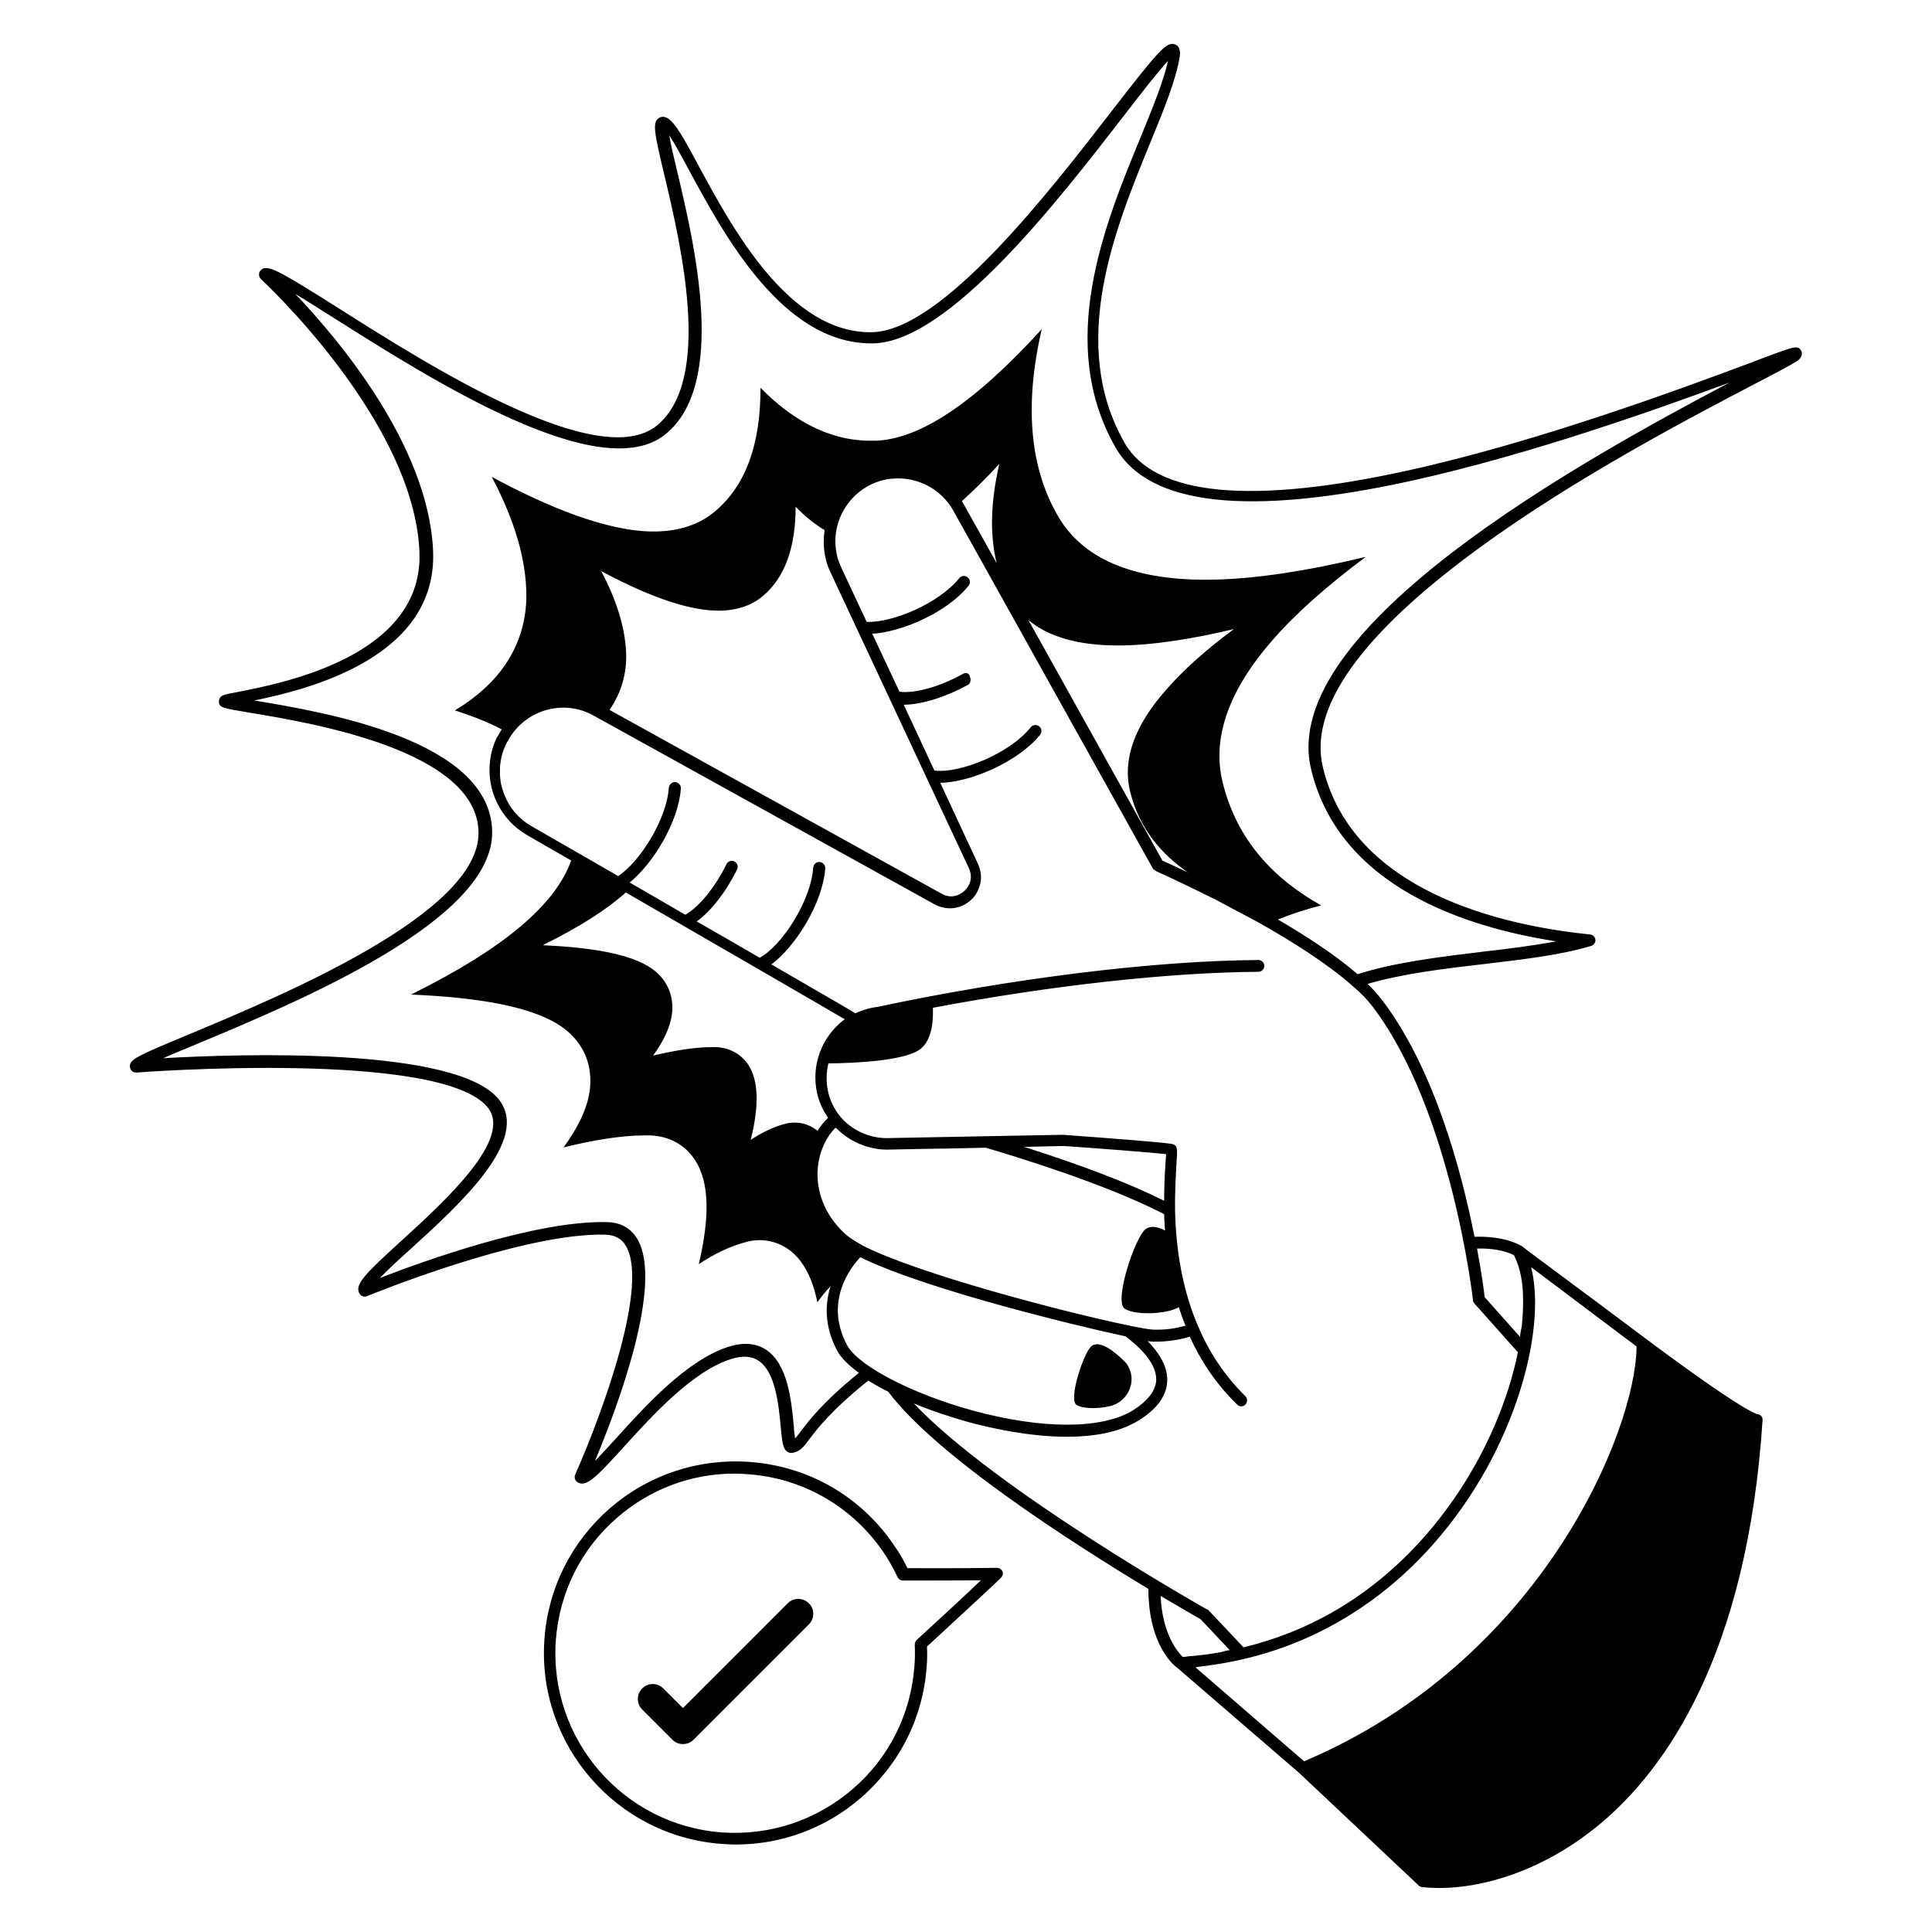
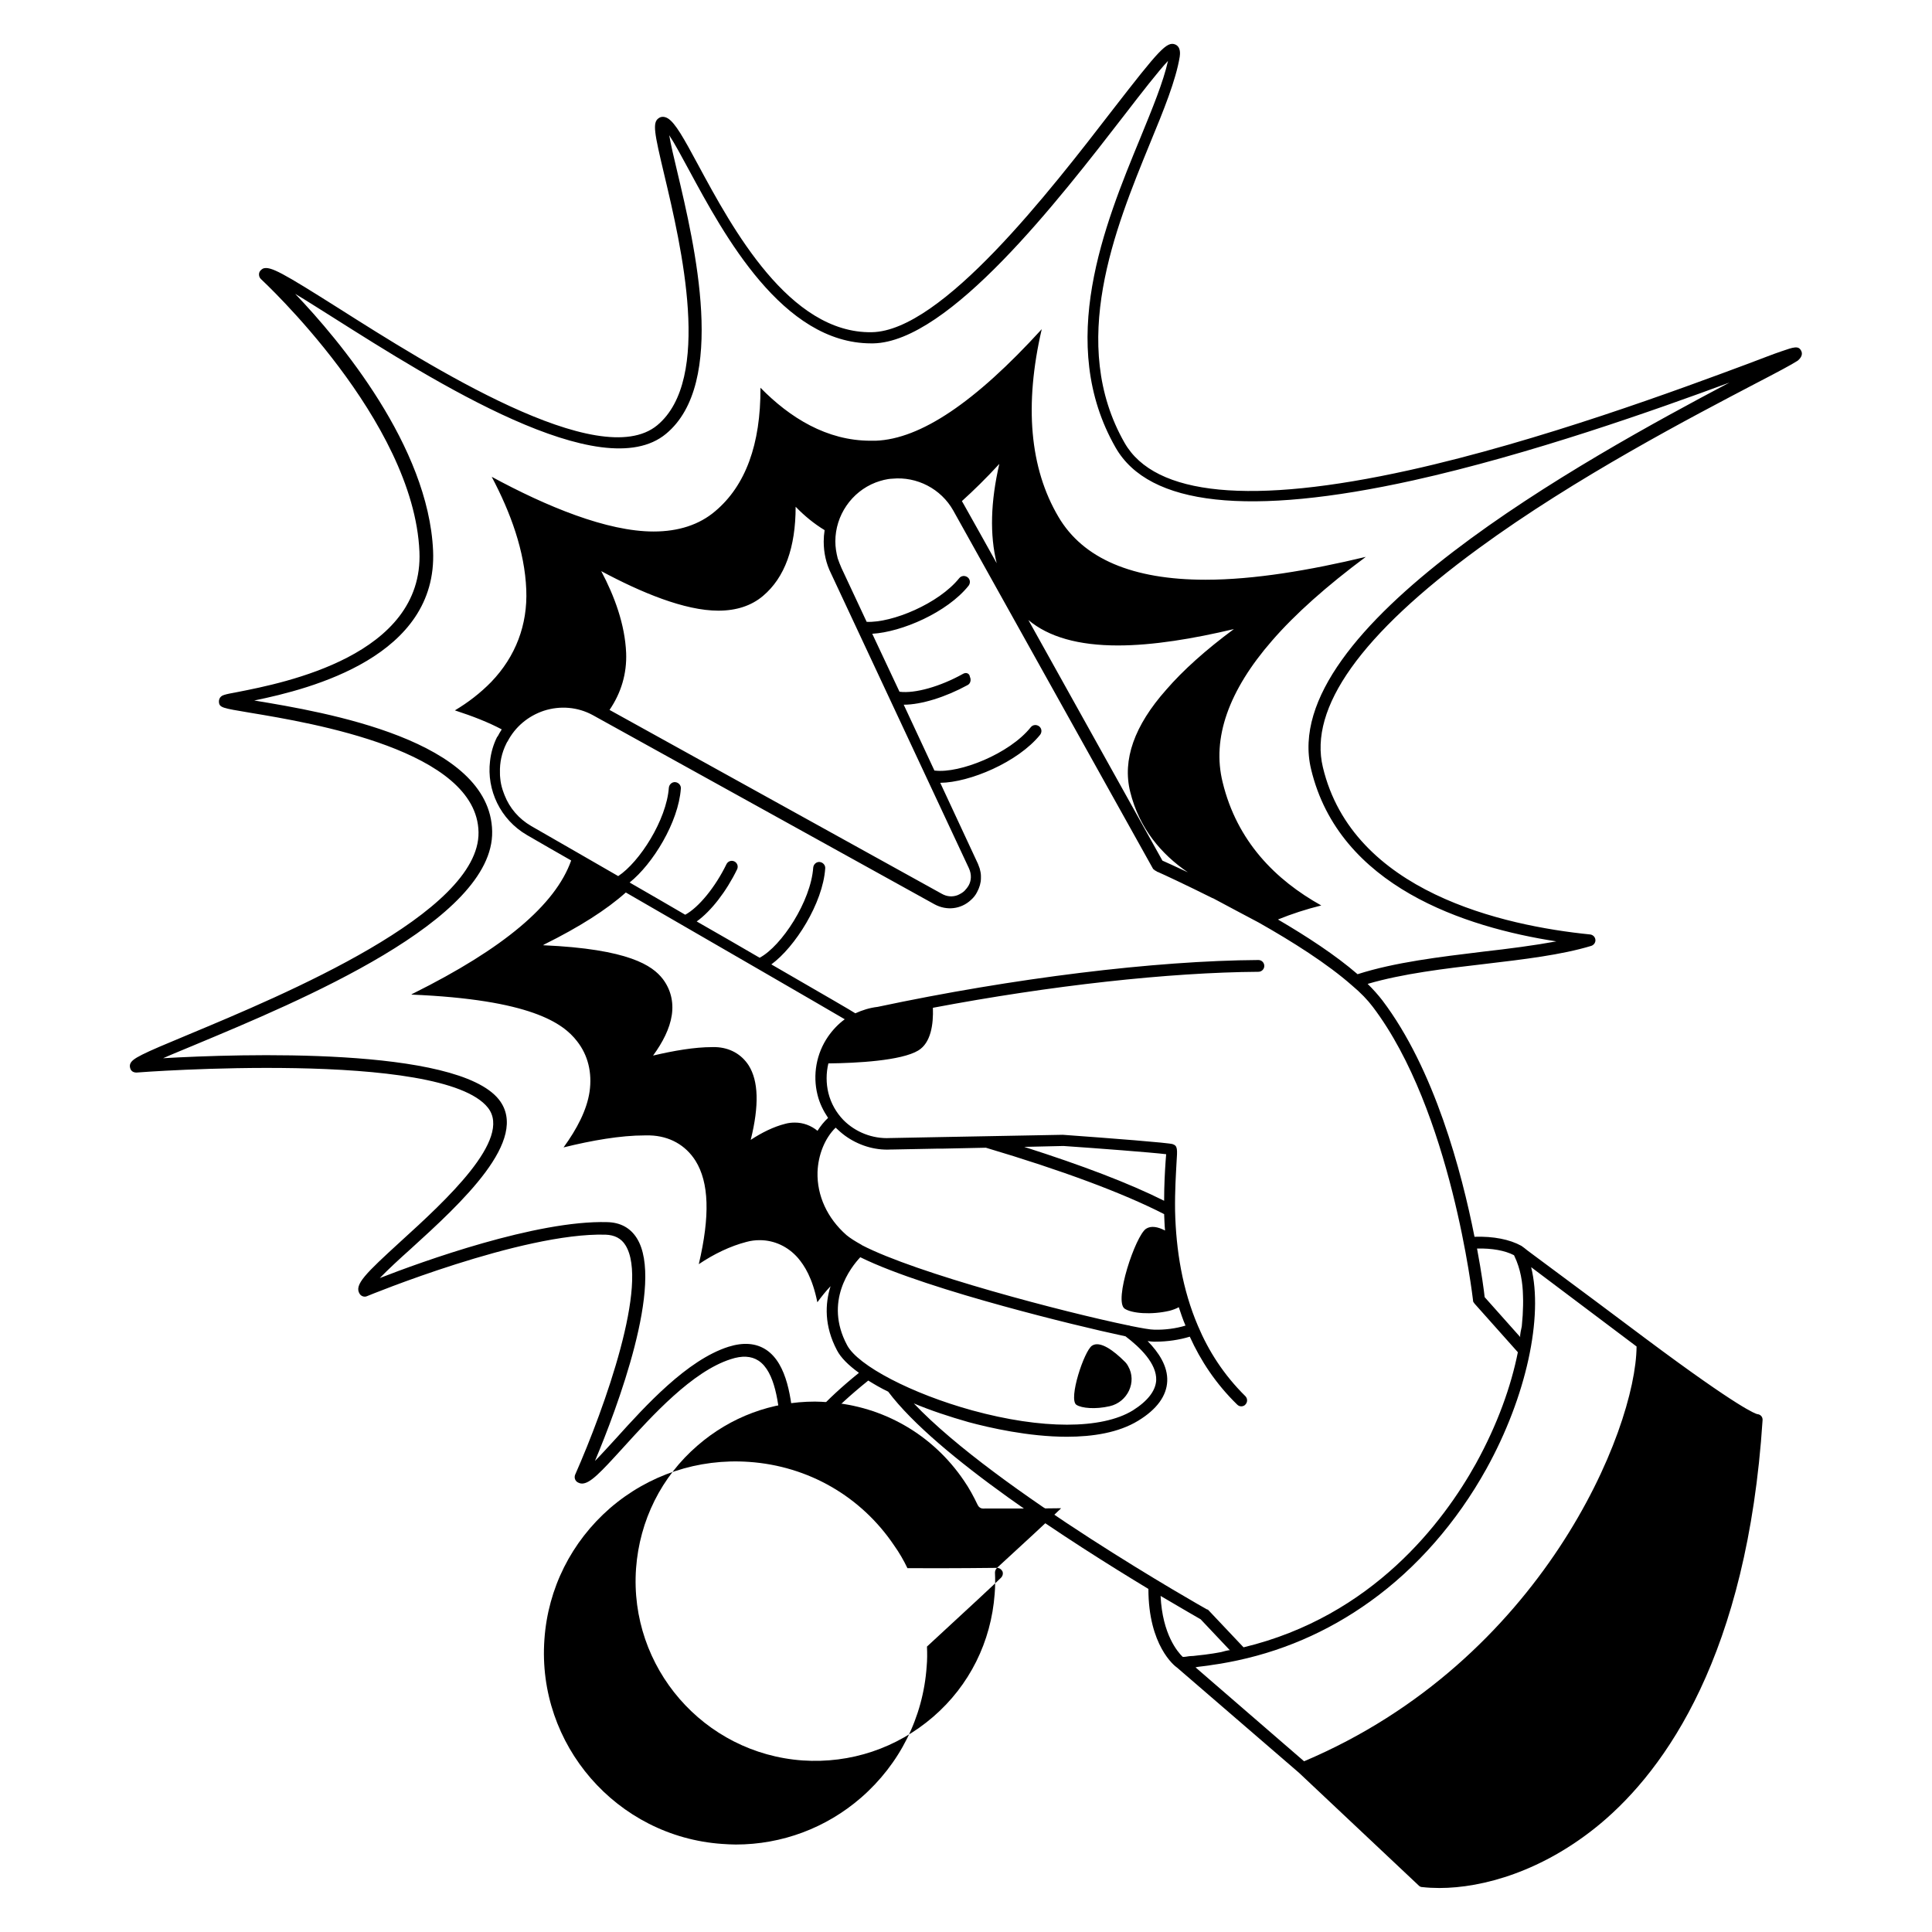
<svg xmlns="http://www.w3.org/2000/svg" width="1200pt" height="1200pt" version="1.1" viewBox="0 0 1200 1200">
  <path d="m668.53 872.53c3.281 2.203 12 2.906 20.719 0.891 11.109-2.531 17.109-15.094 11.438-24.891-0.562-1.078-1.266-2.016-2.203-2.906-6.75-6.75-15.281-13.078-20.203-9.797-4.828 3.094-14.812 33.094-9.75 36.703z" />
-   <path d="m619.26 973.82c-0.375 0-29.25 0.375-55.641 0.188-2.344-4.922-5.109-9.656-8.203-14.016-20.531-30.562-53.438-49.453-90.188-51.984-31.641-2.203-62.344 8.016-86.344 28.734-24 20.906-38.531 49.828-40.734 81.469-4.734 65.438 44.906 122.53 110.34 127.08 2.906 0.188 5.812 0.375 8.531 0.375 28.547 0 56.016-10.172 77.812-29.109 24-20.906 38.531-49.828 40.734-81.469 0.375-3.984 0.375-8.203 0.188-12.375 21.984-20.203 45.797-42.375 45.984-42.75 1.078-1.078 1.453-2.719 0.891-3.984-0.656-1.266-1.922-2.156-3.375-2.156zm-49.828 44.719c-0.75 0.75-1.266 1.828-1.266 2.906 0.188 4.359 0.188 8.906-0.188 13.266-2.203 29.812-15.656 56.906-38.203 76.359s-51.281 29.109-81.094 27.094c-61.453-4.359-107.81-57.797-103.45-119.25 2.203-29.812 15.656-56.906 38.203-76.359 20.531-17.812 46.172-27.281 72.891-27.281 2.719 0 5.438 0.188 8.016 0.375 34.359 2.344 65.25 20.203 84.562 48.75 3.281 4.734 6 9.797 8.531 15.094 0.562 1.266 1.828 2.203 3.281 2.203 17.812 0 37.266 0 48.562-0.188-8.391 8.109-24.75 23.203-39.844 37.031z" />
-   <path d="m489.28 995.81-65.109 65.109-12.188-12.188c-3.656-3.656-9.469-3.656-13.078 0-3.656 3.656-3.656 9.469 0 13.078l18.75 18.75c1.828 1.828 3.984 2.719 6.562 2.719 2.531 0 4.734-0.891 6.562-2.719l71.625-71.625c3.656-3.656 3.656-9.469 0-13.078-3.656-3.656-9.516-3.656-13.125-0.047z" />
+   <path d="m619.26 973.82c-0.375 0-29.25 0.375-55.641 0.188-2.344-4.922-5.109-9.656-8.203-14.016-20.531-30.562-53.438-49.453-90.188-51.984-31.641-2.203-62.344 8.016-86.344 28.734-24 20.906-38.531 49.828-40.734 81.469-4.734 65.438 44.906 122.53 110.34 127.08 2.906 0.188 5.812 0.375 8.531 0.375 28.547 0 56.016-10.172 77.812-29.109 24-20.906 38.531-49.828 40.734-81.469 0.375-3.984 0.375-8.203 0.188-12.375 21.984-20.203 45.797-42.375 45.984-42.75 1.078-1.078 1.453-2.719 0.891-3.984-0.656-1.266-1.922-2.156-3.375-2.156zc-0.75 0.75-1.266 1.828-1.266 2.906 0.188 4.359 0.188 8.906-0.188 13.266-2.203 29.812-15.656 56.906-38.203 76.359s-51.281 29.109-81.094 27.094c-61.453-4.359-107.81-57.797-103.45-119.25 2.203-29.812 15.656-56.906 38.203-76.359 20.531-17.812 46.172-27.281 72.891-27.281 2.719 0 5.438 0.188 8.016 0.375 34.359 2.344 65.25 20.203 84.562 48.75 3.281 4.734 6 9.797 8.531 15.094 0.562 1.266 1.828 2.203 3.281 2.203 17.812 0 37.266 0 48.562-0.188-8.391 8.109-24.75 23.203-39.844 37.031z" />
  <path d="m1118.7 217.82c-1.641-3.281-4.734-2.203-12.188 0.375-4.922 1.641-11.812 4.359-20.531 7.641-42 15.656-129.47 48.188-210.56 66.188-98.344 21.797-158.02 15.984-176.9-16.922-35.25-61.641-5.812-133.26 15.656-185.81 8.719-21.094 16.172-39.469 18.562-54 0.188-1.453 0.891-6-2.719-7.641-5.25-2.203-10.172 3.469-38.344 39.797-39.797 51.656-106.73 138.19-150.19 138.89-51.281 0.891-86.719-64.734-107.81-103.83-9.094-16.922-14.203-26.016-18.75-28.922-2.906-1.828-5.109-0.75-5.812-0.188-3.984 2.719-2.719 9.094 3.469 35.109 10.547 44.344 30 127.08-4.359 155.63-36 29.812-141.47-36.891-198-72.75-34.547-21.797-42.375-26.344-46.922-24.562-1.312 0.797-2.203 1.734-2.391 3s0.188 2.531 1.078 3.422 95.109 87.797 98.531 169.45c2.719 64.547-84.188 81.469-112.73 87.094-3.984 0.75-6.891 1.266-8.531 1.828-3.281 0.891-3.281 3.656-3.281 4.172 0.188 3.797 2.016 3.984 19.266 6.891 38.531 6.375 141.1 23.438 141.98 74.203 0.891 50.203-121.26 101.11-180 125.63-29.812 12.375-35.109 14.906-36.375 18.375-0.375 1.078-0.188 2.344 0.375 3.469 0.75 1.266 2.016 1.828 3.469 1.828 1.828-0.188 189.66-14.344 218.34 21.797 15.469 19.453-26.344 57.797-54.188 83.109-21.656 19.828-29.109 26.906-25.453 32.531 0.891 1.453 2.906 2.203 4.547 1.453 0.891-0.375 96.375-39.656 148.18-38.203 5.625 0.188 9.797 2.344 12.375 6.562 14.719 23.438-12.75 100.55-31.266 142.55-0.375 0.891-0.375 2.016 0 2.906s1.078 1.641 2.016 2.016c0.75 0.375 1.453 0.562 2.203 0.562 5.109 0 11.438-6.75 25.641-22.359 18.188-20.016 42.891-47.25 66.75-54.891 7.078-2.344 12.75-2.016 17.25 0.891 10.547 6.891 12.562 27.469 13.828 41.109 0.891 9.094 1.266 13.266 3.797 15.281 1.078 0.75 2.203 1.078 3.469 0.891 4.734-0.75 7.078-3.797 10.547-8.531 4.734-6.188 13.266-17.625 36.562-36.375 3.797 2.344 7.828 4.734 12.375 6.891 30.188 40.172 114.38 93.984 161.63 122.53 0 35.109 16.172 47.812 17.812 48.891l75.656 65.25 74.531 70.172c0.562 0.562 1.266 0.891 2.203 0.891 3.281 0.375 6.891 0.562 10.547 0.562 26.906 0 64.359-10.359 99.797-39.797 40.734-33.984 91.453-105.28 100.92-250.74 0.188-2.016-1.266-3.656-3.281-3.797-0.891-0.188-10.359-2.906-69.094-46.734-16.922-12.75-43.266-32.344-73.641-54.891-1.266-1.078-2.531-2.016-3.797-2.906-7.266-3.984-17.25-6-29.109-5.625-8.016-40.547-24.891-104.2-57.281-146.9-2.531-3.281-5.625-6.75-9.094-10.172 21.797-6.375 47.625-9.469 72.75-12.375 24.562-2.906 47.625-5.625 66.188-11.25 1.641-0.562 2.719-2.203 2.531-3.797-0.188-1.828-1.641-3.094-3.281-3.281-54-5.438-147.47-26.344-165.98-103.83-8.906-36.891 23.625-82.547 96.75-135.98 60.375-44.203 133.08-81.984 171.98-102.38 13.641-7.078 22.547-11.812 26.203-14.203 3.047-2.578 2.859-4.734 2.109-6.188zm-653.63 444c-4.547-7.078-11.812-11.109-20.531-11.438h-2.344c-10.734 0-23.625 2.203-36.562 5.25 6-8.203 10.359-16.734 11.625-25.078s-0.75-16.172-5.625-22.547c-6.375-8.203-20.906-18.562-74.344-20.906 0.375-0.188 0.562-0.375 0.891-0.562 21.656-10.734 38.531-21.469 50.531-32.203 59.438 34.359 120.19 69.469 135.98 78.75-3.984 2.906-7.453 6.562-10.359 10.734-7.266 10.547-9.656 23.812-6.562 36.188 1.266 5.25 3.656 9.984 6.562 14.344-2.531 2.344-4.734 5.109-6.562 8.016-3.984-3.281-8.906-5.109-14.016-5.109-2.016 0-3.984 0.188-6 0.75-7.266 1.828-14.531 5.438-21.469 9.984 5.344-21.469 4.781-36.562-1.219-46.172zm59.625 43.453c8.203 6 18.375 9.281 28.547 8.719h0.562s28.922-0.562 28.922-0.562h3.094l26.531-0.562c47.109 14.016 85.266 28.172 110.72 41.25 0.188 3.281 0.188 6.562 0.562 10.172-4.547-2.344-8.719-3.094-11.812-1.078-6.562 4.359-20.203 44.906-13.266 49.641 4.359 2.906 16.359 3.984 27.984 1.266 2.016-0.562 3.984-1.266 5.625-2.203 1.266 3.797 2.531 7.641 4.172 11.438-6 1.828-12.891 2.719-19.453 2.531-2.344 0-7.453-0.891-14.719-2.344-0.562-0.188-1.078-0.375-1.641-0.375-38.906-8.016-131.44-32.203-165.28-49.828l-0.188-0.188c-3.984-2.203-7.078-4.172-9.281-6-12-10.547-18.375-24.562-18-39.094 0.375-10.734 4.547-21.094 11.25-27.656 1.875 1.781 3.703 3.422 5.672 4.875zm199.26 16.359c-0.375 5.625-0.891 14.016-0.891 24.188-21.797-10.922-50.906-21.984-86.906-33.469l24.375-0.562c21.281 1.453 54.375 3.984 63.797 5.109-0.188 1.453-0.188 3.094-0.375 4.734zm-189.61 59.25c21.281 10.547 58.359 21.984 88.922 30.375 29.109 8.016 57.656 14.906 75.797 18.75 9.094 6.891 19.453 16.922 19.078 27.281-0.375 6.562-5.25 12.891-14.531 18.75-19.266 11.812-56.531 11.812-99.656 0-37.641-10.359-71.109-27.797-77.812-40.547-14.531-27.141 2.391-48.422 8.203-54.609zm186.52 210.37c13.266 7.828 22.359 13.078 24.891 14.531l18.188 19.266c-0.375-0.375-4.734 0.891-5.438 1.078-1.641 0.375-3.469 0.562-5.109 0.891-3.281 0.562-6.562 0.891-9.984 1.266-1.453 0.188-2.906 0.375-4.359 0.375-0.75 0-3.984 0.75-4.547 0.375-2.906-2.859-12.516-13.781-13.641-37.781zm295.64-154.92c-0.375 51.984-58.734 195.1-206.53 257.63l-67.453-58.359c0.375 0 0.562 0 0.891-0.188 0.375 0 0.891-0.188 1.266-0.188 2.719-0.375 5.25-0.562 8.016-1.078 0.375 0 0.891-0.188 1.266-0.188 2.906-0.375 5.812-0.891 8.719-1.453 32.203-6 61.828-18.75 88.359-37.828 28.922-20.719 53.812-49.266 72.188-82.359 24.891-44.906 35.438-94.547 27.797-125.26 26.766 20.203 49.875 37.453 65.484 49.266zm-76.172-56.719c0.188 0.188 0.188 0.375 0.375 0.75 3.656 7.641 5.109 16.172 5.25 24.562 0.188 3.984 0 8.016-0.188 12-0.188 2.344-0.375 4.547-0.562 6.891-0.188 0.891-1.453 6.188-0.891 6.75l-22.172-24.891c-0.375-3.656-1.828-14.719-4.734-30.188 9.281-0.234 17.297 1.219 22.922 4.125zm-87.609-154.18c48.75 64.359 62.016 180.89 62.203 182.21v0.188c0 0.188 0 0.375 0.188 0.75 0 0.188 0.188 0.375 0.375 0.562s0.188 0.375 0.375 0.562l26.906 30.188c-4.172 20.906-12.562 44.719-26.016 69.094-20.203 36.375-64.172 94.922-144.37 114.19l-21.656-22.922-0.375-0.375c-0.188-0.188-0.188-0.188-0.375-0.188h-0.188c-1.453-0.75-131.11-74.016-182.21-128.02 10.359 4.359 21.984 8.203 33.984 11.625 12.891 3.469 37.266 9.094 61.078 9.094 16.172 0 32.203-2.531 44.344-9.984 11.625-7.078 17.625-15.469 18-24.562 0.375-9.281-5.25-17.812-12.188-24.891 1.453 0.188 2.719 0.375 3.656 0.375h1.266c7.266 0 14.719-1.078 21.281-3.094 6.75 14.906 16.172 29.25 29.438 42.188 0.75 0.75 1.641 1.078 2.531 1.078s2.016-0.375 2.531-1.078c1.453-1.453 1.453-3.797 0-5.25-13.453-13.266-22.922-28.172-29.438-43.641-9.656-22.547-13.641-47.109-14.203-71.438-0.188-12.75 0.562-23.109 0.891-29.812 0.562-8.531 0.75-10.547-2.344-11.625-2.531-0.891-38.531-3.656-68.203-5.812h-0.375l-47.625 0.891-30.188 0.562-29.109 0.562h-0.188c-10.734 0.562-21.469-3.656-28.922-11.25-4.359-4.547-7.641-10.172-9.281-16.734-1.453-6-1.453-12.375 0-18.375 17.438-0.188 45.281-1.641 55.828-8.016 7.828-4.734 9.469-16.172 9.094-26.531 73.078-13.828 146.72-21.984 202.18-22.359 2.016 0 3.656-1.641 3.656-3.656 0-2.016-1.641-3.656-3.656-3.656-64.172 0.375-152.53 11.25-236.53 29.109-4.922 0.562-9.469 2.016-13.828 3.984-3.469-2.203-14.719-8.719-52.172-30.375 14.719-10.734 32.016-38.016 33.469-59.625 0.188-2.016-1.453-3.797-3.469-3.984s-3.797 1.453-3.984 3.469c-1.453 20.906-19.641 48.75-33.281 56.016-10.922-6.375-23.812-13.828-39.094-22.547 8.906-6.375 18.375-18.562 25.078-32.344 0.891-1.828 0.188-3.984-1.641-4.922-1.828-0.891-3.984-0.188-4.922 1.641-6.891 14.203-17.25 26.906-25.641 31.453-10.359-6-21.797-12.75-34.547-20.016 14.344-11.438 30.375-37.453 31.828-58.359 0.188-2.016-1.453-3.797-3.469-3.984s-3.797 1.453-3.984 3.469c-1.453 20.016-18.188 46.172-31.453 54.891-16.172-9.281-33.984-19.641-54-31.078-7.828-4.547-13.453-11.25-16.547-19.078-0.375-1.078-0.891-2.203-1.266-3.469-0.75-2.344-1.266-4.734-1.453-7.078-0.188-1.266-0.188-2.344-0.188-3.656-0.188-6 1.078-12.188 3.984-18l0.188-0.375c0.188-0.375 0.375-0.75 0.562-0.891 4.734-9.094 12.75-15.797 22.547-19.078 10.172-3.281 21.094-2.344 30.375 2.719l212.21 117.47c7.641 4.172 16.547 3.094 22.734-2.719 1.641-1.453 2.906-3.094 3.797-4.922 1.453-2.719 2.344-5.625 2.344-8.531v-1.453c0-1.453-0.375-3.094-0.75-4.547-0.375-1.078-0.75-2.016-1.078-2.906l-23.438-50.344c18.188-0.188 48.188-12.75 62.016-29.812 1.266-1.641 1.078-3.984-0.562-5.25-1.641-1.266-3.984-1.078-5.25 0.562-13.266 16.547-44.203 28.734-59.438 26.906h-0.375l-19.078-40.922c10.922 0 26.016-4.734 39.656-12.188 1.828-0.891 2.344-3.281 1.453-5.109-0.234-2.25-2.438-2.953-4.266-1.875-14.016 7.828-29.812 12.375-39.469 11.109l-16.922-36c18.375-1.078 46.547-13.266 59.812-29.812 1.266-1.641 1.078-3.984-0.562-5.25-1.641-1.266-3.984-1.078-5.25 0.562-12.75 15.797-41.625 27.797-57.469 27.094l-15.656-33.469c-0.891-2.016-1.641-3.984-2.344-6-0.891-3.469-1.453-6.891-1.453-10.547 0-15.984 9.984-30.75 25.078-36.562 3.469-1.266 6.891-2.203 10.359-2.344 15.094-1.453 30.188 6.188 37.828 19.828l123.79 222c0.188 0.375 0.375 0.75 0.75 0.891 0.375 0.188 0.562 0.562 0.891 0.75h0.188s0.188 0 0.188 0.188h0.188s0.188 0 0.188 0.188c0 0 0.188 0 0.188 0.188 0.188 0 0.188 0.188 0.375 0.188h0.188c4.172 1.828 17.438 8.016 34.172 16.359h0.188c0.75 0.375 27.469 14.719 28.359 15.094 20.906 11.812 42.75 25.641 57.984 39.094 5.344 4.453 9.703 9 12.984 13.359zm-463.82-219.98c-0.75-17.438-7.078-34.922-15.469-50.719 24.75 13.266 51.797 24.562 72.75 24.562 11.25 0 20.531-3.094 27.656-9.094 13.641-11.438 20.344-30.188 20.344-55.453 5.438 5.625 11.438 10.547 18 14.531-0.375 2.344-0.562 4.734-0.562 7.078 0 6.891 1.453 13.641 4.547 19.828l85.641 183.1c1.828 3.984 1.453 7.828-0.188 10.734-0.75 1.266-1.641 2.344-2.531 3.281-1.078 1.078-2.719 2.016-4.359 2.719-2.906 1.078-6.375 1.078-9.797-0.891l-206.34-114.19c7.219-10.594 10.828-22.594 10.312-35.484zm313.08 86.344c5.625 22.734 19.266 38.719 35.812 50.016-7.641-3.656-13.453-6.188-15.797-7.266l-83.25-149.44c12.562 10.547 31.078 15.797 55.641 15.797 21.656 0 46.734-4.172 72-10.172-17.438 12.891-31.641 25.641-42 37.641-19.875 22.359-27.328 43.594-22.406 63.422zm-82.922-141.98-10.359-18.562-9.984-17.812c-0.375-0.75-0.891-1.453-1.266-2.203 7.266-6.562 15.094-14.203 23.25-23.109-5.438 23.484-6 44.062-1.641 61.688zm195.28 127.97c17.438 72.891 95.812 98.203 152.34 106.92-13.828 2.531-29.25 4.547-45.469 6.375-26.906 3.281-54.75 6.562-78 14.016-13.641-11.812-31.453-23.438-49.453-33.984 8.531-3.469 17.438-6.375 26.906-8.719-28.359-15.797-52.359-39.797-61.266-76.547-6.75-27.281 3.656-56.906 30.75-87.984 14.344-16.547 33.984-33.984 58.172-51.984-34.734 8.344-69.469 14.203-99.469 14.203-45.469 0-76.172-13.078-91.453-39.094-17.812-30.188-21.281-69.281-10.359-116.53-41.438 45.469-75.281 68.203-103.08 69.281h-3.281c-27.094 0-50.016-14.203-68.344-32.906 0.188 35.109-9.281 60.891-28.172 76.734-9.797 8.344-22.734 12.562-38.203 12.562-28.922 0-66.375-15.469-100.55-33.984 11.625 21.984 20.531 45.984 21.469 70.172 0.891 21.656-6.562 41.438-21.797 57.281-6.75 6.891-14.344 12.75-22.547 17.625 11.25 3.656 20.906 7.453 29.109 11.812-0.891 1.453-1.828 2.906-2.531 4.359l-0.375 0.375c-2.344 4.734-3.797 9.797-4.359 14.906-2.203 18 6.375 36.375 22.922 45.984 8.719 5.109 18 10.359 27.469 15.797-9.797 27.656-42.188 54.75-98.016 82.547-0.375 0.188-0.891 0.375-1.266 0.75 73.828 3.094 94.172 17.625 102.89 28.922 6.891 8.719 9.469 19.641 7.828 31.266-1.641 11.438-7.828 23.25-16.172 34.734 17.625-4.359 35.438-7.453 50.344-7.453h3.281c12.188 0.375 22.172 6 28.359 15.797 8.344 13.453 9.094 33.984 2.016 64.172 9.469-6.375 19.641-11.25 29.625-13.828 2.719-0.75 5.438-1.078 8.203-1.078 9.094 0 17.625 3.984 23.812 11.109 3.984 4.734 8.906 12.188 12 27.469 2.531-3.469 5.25-6.891 8.203-9.984-3.469 10.922-3.984 24.75 3.984 39.797 2.344 4.547 7.078 9.281 13.641 14.016-22.734 18.375-31.266 30-36 36.188-1.828 2.344-2.719 3.656-3.656 4.547-0.375-2.203-0.75-5.625-0.891-8.531-1.453-15.094-3.656-37.641-17.109-46.547-6.375-4.172-14.203-4.734-23.438-1.828-25.641 8.203-51.281 36.375-69.984 57.094-4.359 4.734-9.094 9.984-12.891 13.828 13.641-32.531 43.266-110.91 26.016-138.37-3.984-6.375-10.172-9.797-18.375-9.984-43.828-1.266-115.27 24.562-141.28 34.734 4.922-5.109 12.375-12 18.891-17.812 31.641-28.734 74.719-68.203 55.078-93.094-26.203-32.906-161.26-28.359-208.55-25.641 5.625-2.531 12.562-5.25 19.828-8.344 64.922-27.094 185.63-77.25 184.55-132.56-1.078-56.719-103.64-74.016-147.79-81.281 35.625-7.266 114-27.469 111.09-93.094-2.906-64.734-57.984-130.55-85.641-159.47 7.078 4.172 15.469 9.656 23.625 14.719 62.344 39.469 166.74 105.47 206.72 72.188 38.016-31.453 17.812-117.09 6.891-163.08-2.016-8.344-3.984-16.734-4.922-22.359 3.281 4.922 7.641 13.078 12.188 21.469 21.797 40.359 58.172 107.81 113.25 107.81h1.266c47.109-0.891 115.27-89.109 156-141.79 10.359-13.453 21.094-27.281 27.094-33.656-2.906 13.078-9.656 29.438-17.25 48-22.172 53.812-52.359 127.45-15.281 192.19 20.719 36.188 82.922 42.891 184.92 20.344 72.75-16.172 150.56-43.828 196.36-60.75-89.484 47.297-280.97 152.39-259.87 240.19z" />
</svg>